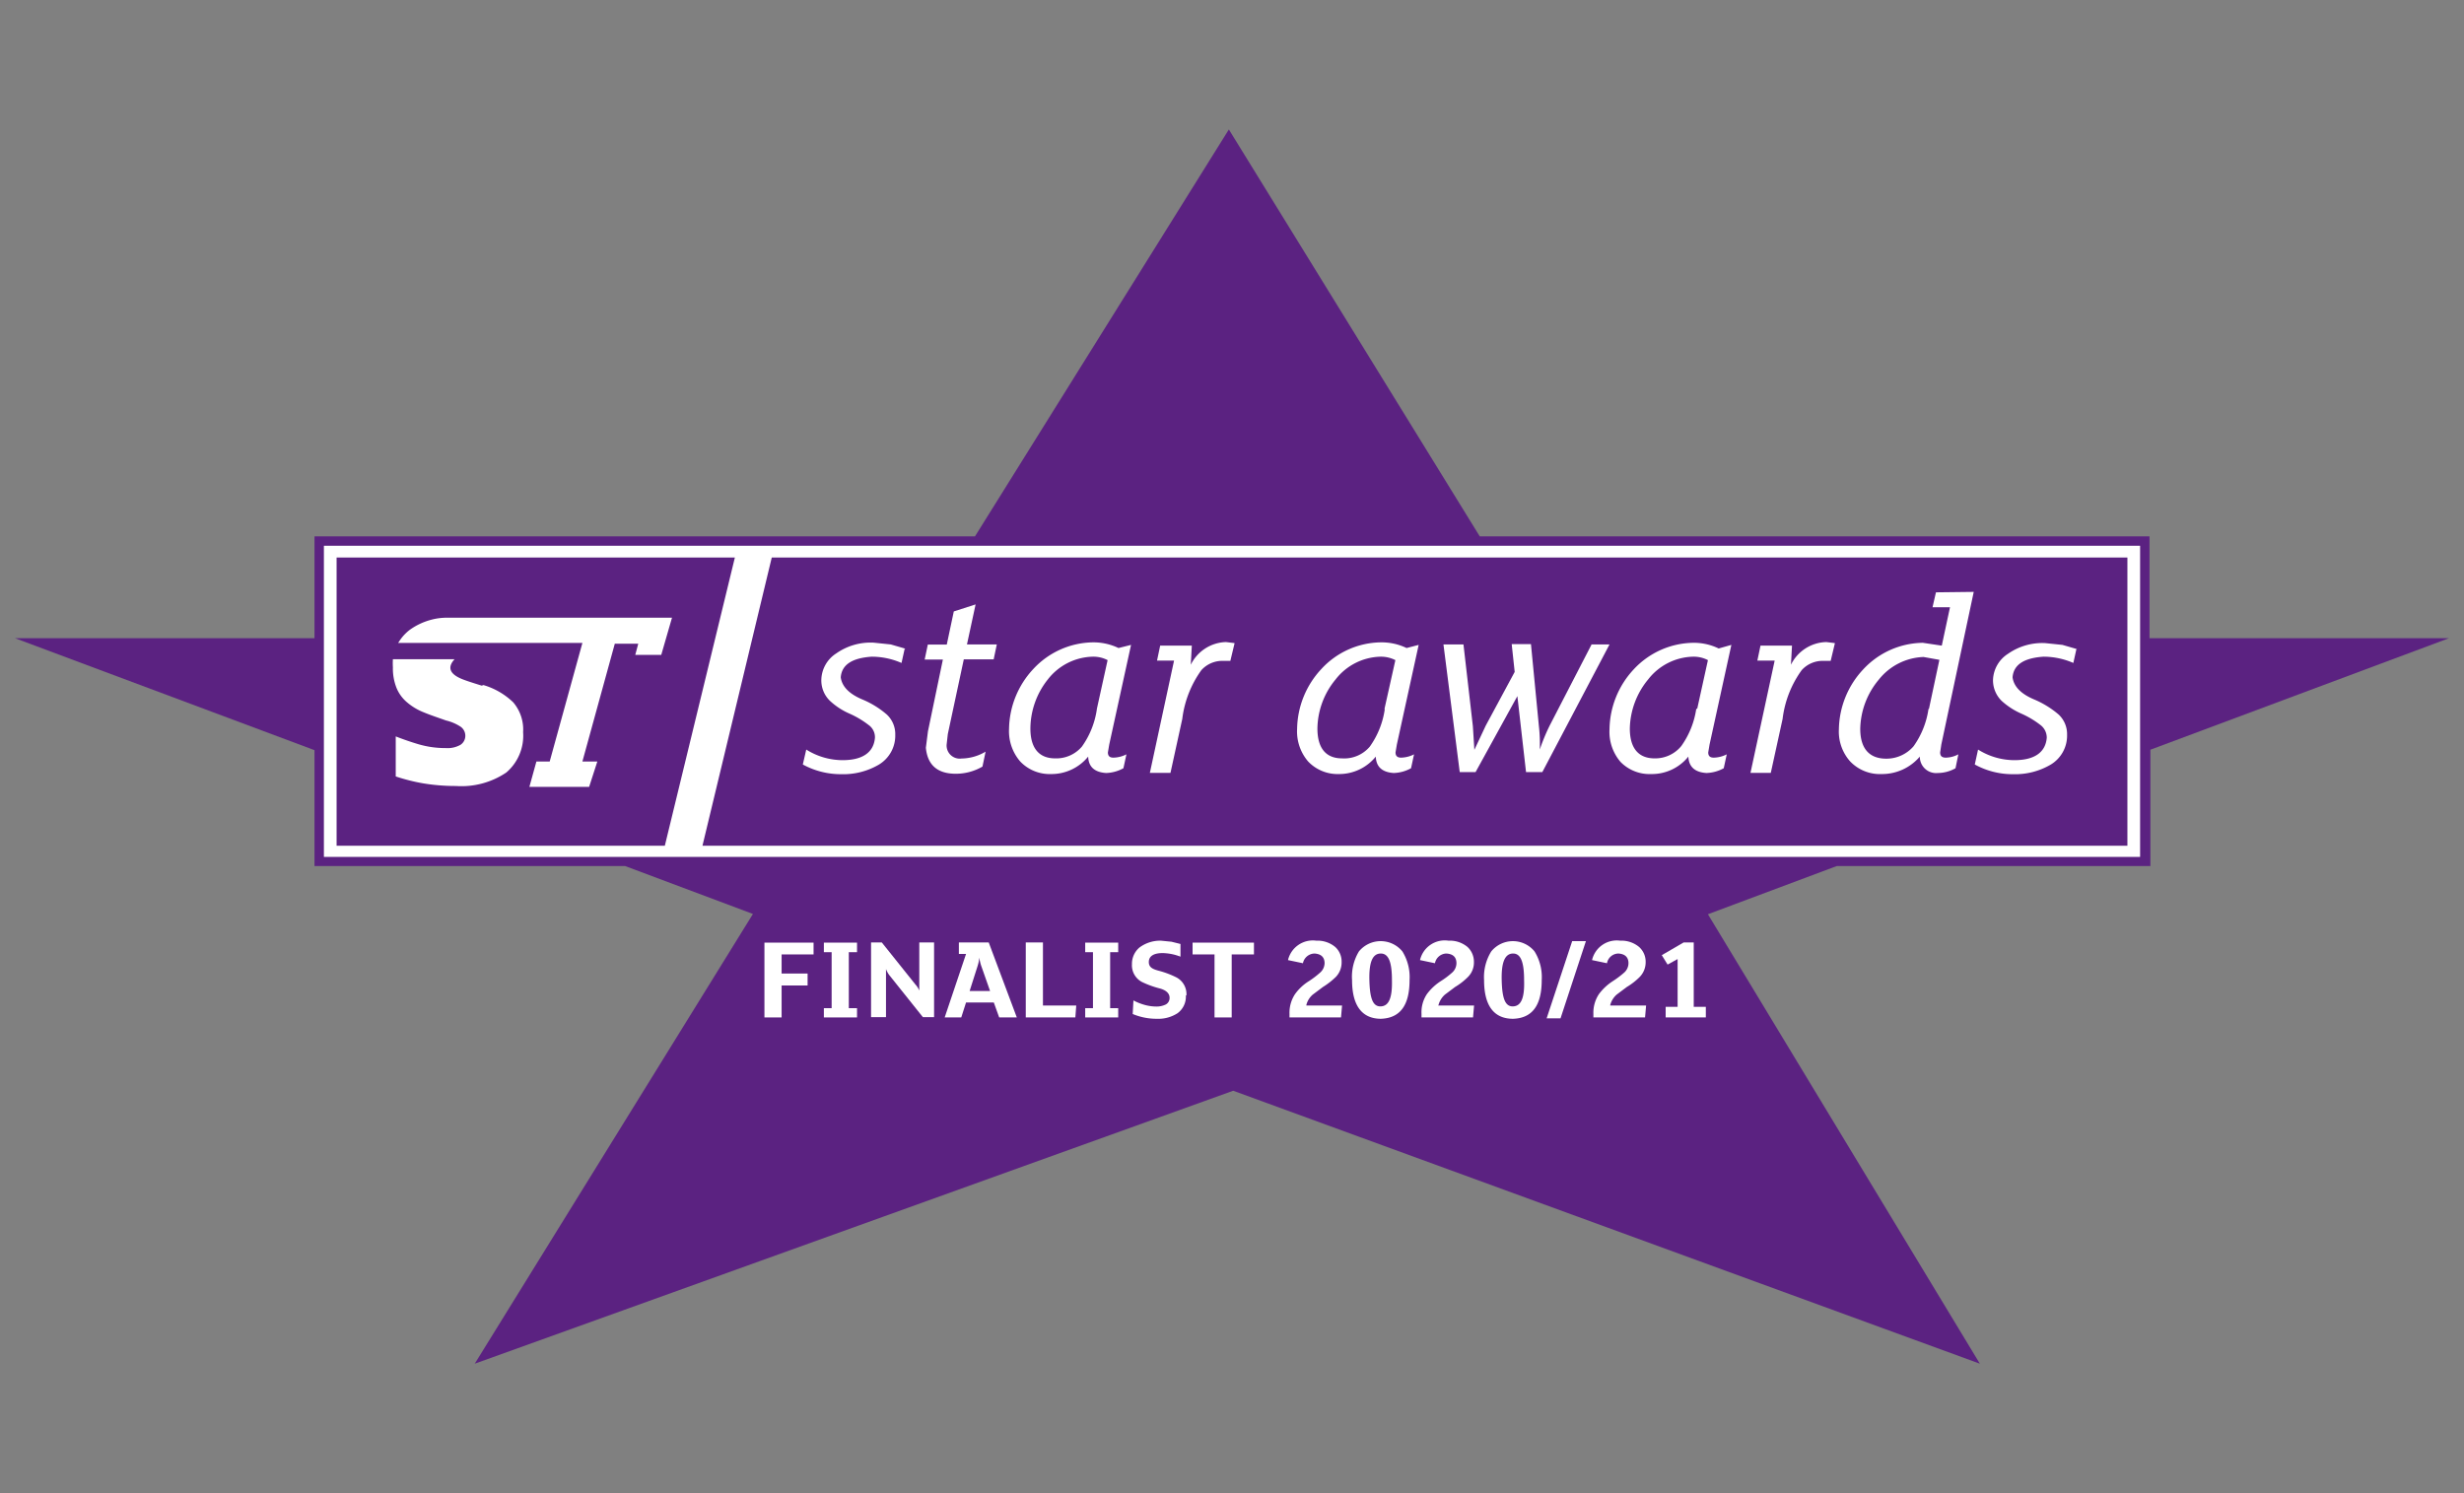
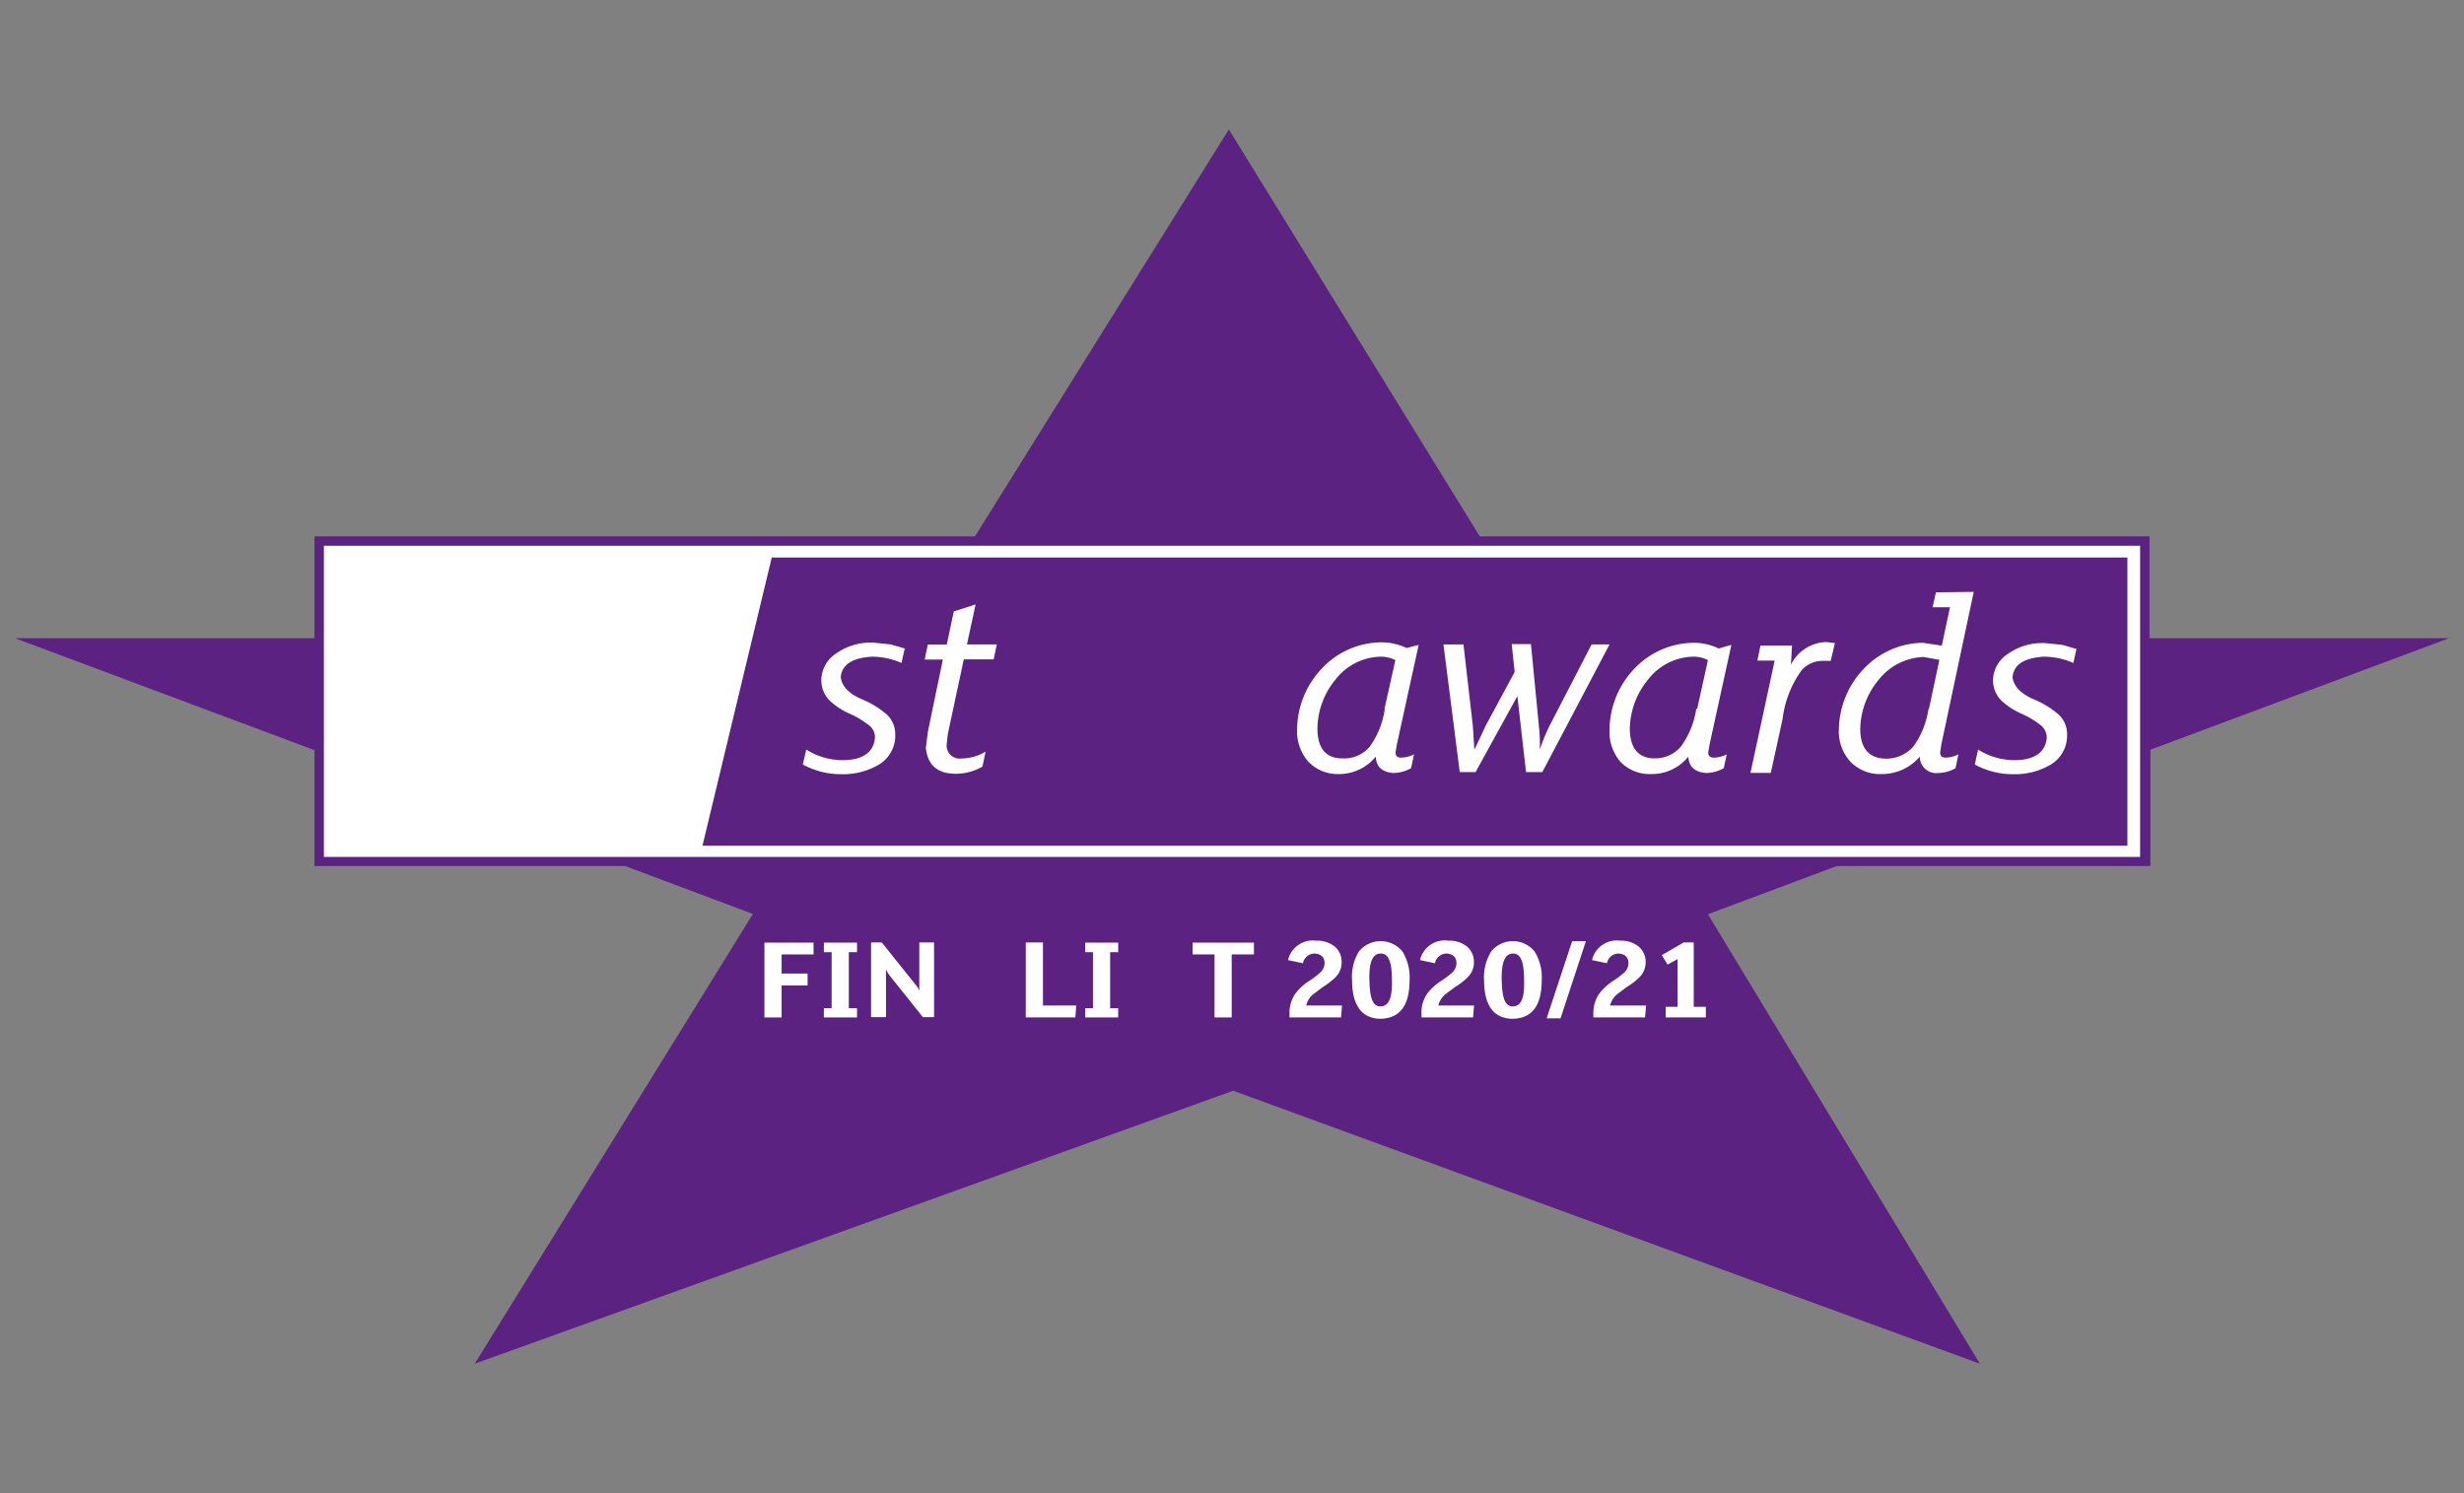
<svg xmlns="http://www.w3.org/2000/svg" id="Layer_1" data-name="Layer 1" width="165" height="100" viewBox="0 0 165 100">
  <rect x="0" y="0" width="165" height="100" fill="#808080" stroke="none" />
  <defs>
    <style>.cls-1{fill:#fff;}.cls-2{fill:#5b2281;}</style>
  </defs>
  <rect class="cls-1" x="21.37" y="36.24" width="122.26" height="21.47" />
  <path class="cls-2" d="M143.94,42.74V35.92H99.09L82.29,8.67l-17,27.25H21.06v6.82H1l20.06,7.5V58h20.8l8.56,3.21L31.79,91.33,82.58,73.05l50,18.28-18.21-30.1L123,58h21V50.21L164,42.74Zm-.63,14.65H21.69V36.55H143.31Z" />
  <polygon class="cls-2" points="51.68 37.34 47.04 56.64 142.46 56.64 142.46 37.34 51.68 37.34" />
  <path class="cls-1" d="M60.58,43.45l-.21.95a5,5,0,0,0-2-.42c-1.32.09-2,.54-2.07,1.38.08.62.57,1.12,1.46,1.49a6.06,6.06,0,0,1,1.62,1,1.79,1.79,0,0,1,.57,1.36,2.26,2.26,0,0,1-1.1,2,4.7,4.7,0,0,1-2.5.64,5.32,5.32,0,0,1-2.59-.65l.23-1a4.59,4.59,0,0,0,2.43.71c1.37,0,2.09-.54,2.17-1.5a1,1,0,0,0-.43-.86,6.12,6.12,0,0,0-1.28-.76,4.64,4.64,0,0,1-1.3-.85A1.9,1.9,0,0,1,55,45.52a2.16,2.16,0,0,1,1-1.76,4,4,0,0,1,2.5-.72l1.15.12,1,.29v0Z" />
  <path class="cls-1" d="M64.75,43.16h2l-.21,1h-2l-1.07,5-.08.71a.88.88,0,0,0,1,.93A3.23,3.23,0,0,0,66,50.34l-.21,1a3.54,3.54,0,0,1-1.79.48c-1.24,0-1.89-.6-2-1.74l.14-1.1,1-4.81H61.92l.21-1H63.4l.47-2.22,1.46-.47-.58,2.69v0Z" />
-   <path class="cls-1" d="M75.74,43.19l-1.46,6.67-.09.53c0,.25.13.36.4.35a2,2,0,0,0,.84-.22l-.2.93a2.57,2.57,0,0,1-1.16.32c-.78-.05-1.18-.42-1.2-1.1a3.17,3.17,0,0,1-2.49,1.17A2.72,2.72,0,0,1,68.32,51a3.1,3.1,0,0,1-.75-2.19,6,6,0,0,1,1.62-4,5.54,5.54,0,0,1,4-1.79,3.89,3.89,0,0,1,1.71.38Zm-2.29,4.29.72-3.27a2.06,2.06,0,0,0-1-.23,3.92,3.92,0,0,0-3,1.52A5.32,5.32,0,0,0,69,48.79c0,1.32.58,2,1.66,2A2.25,2.25,0,0,0,72.45,50a5.71,5.71,0,0,0,1-2.5h0Z" />
-   <path class="cls-1" d="M82.67,43.09l-.28,1.17-.48,0a1.89,1.89,0,0,0-1.46.62,7.05,7.05,0,0,0-1.28,3.27l-.79,3.61H77l1.62-7.52H77.48l.21-1h2.12l-.07,1.28A2.71,2.71,0,0,1,82.1,43l.57.07v0Z" />
  <path class="cls-1" d="M95,43.19l-1.46,6.67-.09.53c0,.25.14.36.4.35a2,2,0,0,0,.84-.22l-.2.93a2.57,2.57,0,0,1-1.16.32c-.78-.05-1.18-.42-1.2-1.1a3.16,3.16,0,0,1-2.48,1.17A2.72,2.72,0,0,1,87.6,51a3.09,3.09,0,0,1-.74-2.19,6,6,0,0,1,1.62-4,5.5,5.5,0,0,1,4-1.79,3.85,3.85,0,0,1,1.71.38Zm-2.29,4.29.73-3.27a2.13,2.13,0,0,0-1-.23,3.92,3.92,0,0,0-3,1.52,5.26,5.26,0,0,0-1.22,3.29c0,1.32.57,2,1.65,2A2.24,2.24,0,0,0,91.73,50a5.71,5.71,0,0,0,1-2.5h0Z" />
  <path class="cls-1" d="M106.59,43.16h1.19l-4.5,8.55h-1.09l-.58-5.09-2.8,5.09H97.75l-1.09-8.55H98l.63,5.48.1,1.58.76-1.62L101.43,45l-.2-1.86h1.29l.53,5.48a10.49,10.49,0,0,1,.06,1.58,13,13,0,0,1,.67-1.62l2.81-5.44v0Z" />
  <path class="cls-1" d="M115.94,43.19l-1.46,6.67-.09.53c0,.25.13.36.4.35a2,2,0,0,0,.84-.22l-.2.93a2.57,2.57,0,0,1-1.16.32c-.78-.05-1.18-.42-1.21-1.1a3.13,3.13,0,0,1-2.48,1.17,2.72,2.72,0,0,1-2.06-.81,3.09,3.09,0,0,1-.74-2.19,6,6,0,0,1,1.61-4,5.54,5.54,0,0,1,4-1.79,3.81,3.81,0,0,1,1.7.38Zm-2.29,4.29.72-3.27a2.06,2.06,0,0,0-1-.23,3.92,3.92,0,0,0-3,1.52,5.32,5.32,0,0,0-1.23,3.29c0,1.32.58,2,1.66,2a2.25,2.25,0,0,0,1.79-.83,5.71,5.71,0,0,0,1-2.5h0Z" />
  <path class="cls-1" d="M122.87,43.09l-.28,1.17-.48,0a1.89,1.89,0,0,0-1.46.62,7,7,0,0,0-1.28,3.27l-.79,3.61h-1.36l1.62-7.52h-1.16l.21-1H120l-.07,1.28A2.71,2.71,0,0,1,122.3,43l.57.07v0Z" />
  <path class="cls-1" d="M132.17,39.64,130,49.86l-.08.53c0,.25.13.36.41.35a1.88,1.88,0,0,0,.81-.22l-.19.93a2.42,2.42,0,0,1-1.19.32,1.09,1.09,0,0,1-1.2-1.1A3.32,3.32,0,0,1,126,51.84a2.75,2.75,0,0,1-2.1-.84,3,3,0,0,1-.76-2.16,6,6,0,0,1,1.62-4,5.54,5.54,0,0,1,4-1.79l1.27.19.55-2.57h-1.17l.23-1Zm-3,7.84.7-3.29L128.81,44a4,4,0,0,0-3,1.52,5.28,5.28,0,0,0-1.24,3.29c0,1.35.63,2,1.74,2a2.4,2.4,0,0,0,1.83-.83,5.71,5.71,0,0,0,1-2.5h0Z" />
  <path class="cls-1" d="M139.05,43.45l-.21.95a5,5,0,0,0-2-.42c-1.32.09-2,.54-2.07,1.38.08.62.57,1.12,1.46,1.49a6.23,6.23,0,0,1,1.62,1,1.79,1.79,0,0,1,.57,1.36,2.26,2.26,0,0,1-1.1,2,4.7,4.7,0,0,1-2.5.64,5.25,5.25,0,0,1-2.58-.65l.22-1a4.59,4.59,0,0,0,2.43.71c1.37,0,2.09-.54,2.17-1.5a1.06,1.06,0,0,0-.43-.86,6.12,6.12,0,0,0-1.28-.76,4.84,4.84,0,0,1-1.31-.85,1.93,1.93,0,0,1-.58-1.39,2.16,2.16,0,0,1,1-1.76,4,4,0,0,1,2.49-.72l1.16.12,1,.29v0Z" />
-   <polygon class="cls-2" points="22.54 56.64 22.54 37.34 49.21 37.34 44.52 56.64 22.54 56.64" />
  <path class="cls-1" d="M32.26,45.92c-.51-.16-.89-.28-1.16-.38-1.09-.39-1.12-.89-.66-1.39H26.31a4.56,4.56,0,0,0,0,.54,3.54,3.54,0,0,0,.25,1.4,2.5,2.5,0,0,0,.69.94,3.91,3.91,0,0,0,1.11.67c.45.19,1,.37,1.5.55a3.08,3.08,0,0,1,1,.43.74.74,0,0,1,.3.61.72.72,0,0,1-.32.59,1.76,1.76,0,0,1-1,.22,6.37,6.37,0,0,1-1.83-.26c-.47-.14-1-.32-1.51-.52V52a12.72,12.72,0,0,0,1.82.46,13.27,13.27,0,0,0,2.21.18,5.37,5.37,0,0,0,3.37-.9,3.24,3.24,0,0,0,1.13-2.7,2.81,2.81,0,0,0-.66-2,4.83,4.83,0,0,0-2-1.16" />
  <path class="cls-1" d="M44.85,41.37H30a4,4,0,0,0-1.1.13,4.39,4.39,0,0,0-1.43.66,3,3,0,0,0-.73.78l-.08.12H39L36.81,51h-.89l-.47,1.7h4L40,51H39l2.17-7.89h1.57l-.2.75h1.74L45,41.37Z" />
  <polygon class="cls-1" points="54.48 63.13 54.48 63.92 52.34 63.92 52.34 65.2 54.08 65.2 54.08 66 52.34 66 52.34 68.14 51.19 68.14 51.19 63.13 54.48 63.13 54.48 63.12 54.48 63.13" />
  <polygon class="cls-1" points="57.39 67.52 57.39 68.14 55.17 68.14 55.17 67.52 55.69 67.52 55.69 63.77 55.17 63.77 55.17 63.13 57.39 63.13 57.39 63.77 56.84 63.77 56.84 67.52 57.39 67.52 57.39 67.51 57.39 67.52" />
  <path class="cls-1" d="M62.55,63.12v5H61.8l-2.23-2.79a1.55,1.55,0,0,1-.24-.43v3.22h-1v-5h.72l2.24,2.8a1.47,1.47,0,0,1,.27.42V63.12Z" />
-   <path class="cls-1" d="M68.09,68.14H66.91l-.36-1H64.69l-.32,1H63.26l1.43-4.25h-.48v-.77h2Zm-3.17-1.77H66.3l-.57-1.62a2.77,2.77,0,0,1-.15-.62h0a2.8,2.8,0,0,1-.13.61l-.52,1.63Z" />
  <polygon class="cls-1" points="69.84 67.34 72.07 67.34 72.01 68.14 68.69 68.14 68.69 63.12 69.84 63.12 69.84 67.34 69.84 67.33 69.84 67.34" />
  <polygon class="cls-1" points="74.88 67.52 74.88 68.14 72.67 68.14 72.67 67.52 73.19 67.52 73.19 63.77 72.67 63.77 72.67 63.13 74.88 63.13 74.88 63.77 74.34 63.77 74.34 67.52 74.88 67.52 74.88 67.51 74.88 67.52" />
-   <path class="cls-1" d="M79.41,66.68a1.37,1.37,0,0,1-.56,1.18,2.38,2.38,0,0,1-1.39.37,4.13,4.13,0,0,1-1.61-.32L75.9,67a3.67,3.67,0,0,0,.75.3,3,3,0,0,0,.76.11,1.4,1.4,0,0,0,.66-.14.49.49,0,0,0,.25-.45c0-.3-.25-.51-.65-.62a6.29,6.29,0,0,1-1.21-.44,1.26,1.26,0,0,1-.66-1.18,1.43,1.43,0,0,1,.5-1.12A2.32,2.32,0,0,1,77.75,63l.7.07.6.15,0,.85a3.51,3.51,0,0,0-1.19-.24c-.61,0-.92.21-.93.58s.25.49.65.6a6.07,6.07,0,0,1,1.22.46,1.27,1.27,0,0,1,.65,1.18h0Z" />
  <polygon class="cls-1" points="83.97 63.13 83.97 63.92 82.48 63.92 82.48 68.14 81.33 68.14 81.33 63.92 79.86 63.92 79.86 63.13 83.97 63.13 83.97 63.12 83.97 63.13" />
  <path class="cls-1" d="M87.48,67.34h2.39l-.07.8H86.35v-.25a2.26,2.26,0,0,1,.37-1.31,3.25,3.25,0,0,1,.93-.87,6.18,6.18,0,0,0,.76-.58.86.86,0,0,0,.29-.62c0-.4-.23-.62-.67-.65a.81.81,0,0,0-.78.65l-1-.21A1.71,1.71,0,0,1,88.15,63a1.84,1.84,0,0,1,1.26.42,1.31,1.31,0,0,1,.43,1,1.4,1.4,0,0,1-.38,1,5,5,0,0,1-.87.68l-.68.51a1.35,1.35,0,0,0-.43.69h0Z" />
  <path class="cls-1" d="M92.48,68.23c-1.29,0-1.94-.9-1.94-2.59A3.26,3.26,0,0,1,91,63.72a1.88,1.88,0,0,1,2.91,0,3.26,3.26,0,0,1,.48,1.92c0,1.69-.63,2.55-1.93,2.59m.75-2.59c0-1.2-.22-1.79-.76-1.78s-.78.58-.75,1.78.22,1.78.76,1.76.78-.56.75-1.76h0Z" />
  <path class="cls-1" d="M96.31,67.34h2.4l-.07.8H95.19v-.25a2.19,2.19,0,0,1,.36-1.31,3.54,3.54,0,0,1,.93-.87,5.67,5.67,0,0,0,.77-.58.85.85,0,0,0,.28-.62c0-.4-.22-.62-.67-.65a.8.8,0,0,0-.77.65l-1-.21A1.7,1.7,0,0,1,97,63a1.85,1.85,0,0,1,1.27.42,1.35,1.35,0,0,1,.43,1,1.37,1.37,0,0,1-.39,1,4.38,4.38,0,0,1-.87.68l-.68.51a1.41,1.41,0,0,0-.43.69h0Z" />
  <path class="cls-1" d="M101.32,68.23c-1.3,0-1.94-.9-1.94-2.59a3.26,3.26,0,0,1,.48-1.92,1.87,1.87,0,0,1,2.9,0,3.26,3.26,0,0,1,.48,1.92c0,1.69-.63,2.55-1.92,2.59m.74-2.59c0-1.2-.22-1.79-.75-1.78s-.78.58-.75,1.78.22,1.78.76,1.76.78-.56.74-1.76h0Z" />
  <polygon class="cls-1" points="105.28 63.03 106.2 63.03 104.5 68.2 103.57 68.2 105.28 63.03 105.28 63.02 105.28 63.03" />
  <path class="cls-1" d="M107.83,67.34h2.4l-.07.8H106.7v-.25a2.26,2.26,0,0,1,.37-1.31,3.54,3.54,0,0,1,.93-.87,6.38,6.38,0,0,0,.77-.58.85.85,0,0,0,.28-.62c0-.4-.23-.62-.67-.65a.79.79,0,0,0-.77.65l-1-.21A1.7,1.7,0,0,1,108.5,63a1.84,1.84,0,0,1,1.26.42,1.32,1.32,0,0,1,.44,1,1.41,1.41,0,0,1-.39,1,4.38,4.38,0,0,1-.87.68l-.68.51a1.41,1.41,0,0,0-.43.69h0Z" />
  <polygon class="cls-1" points="114.23 67.43 114.23 68.14 111.54 68.14 111.54 67.43 112.34 67.43 112.34 64.23 111.67 64.6 111.28 63.97 112.74 63.12 113.42 63.12 113.42 67.43 114.23 67.43 114.23 67.42 114.23 67.43" />
</svg>